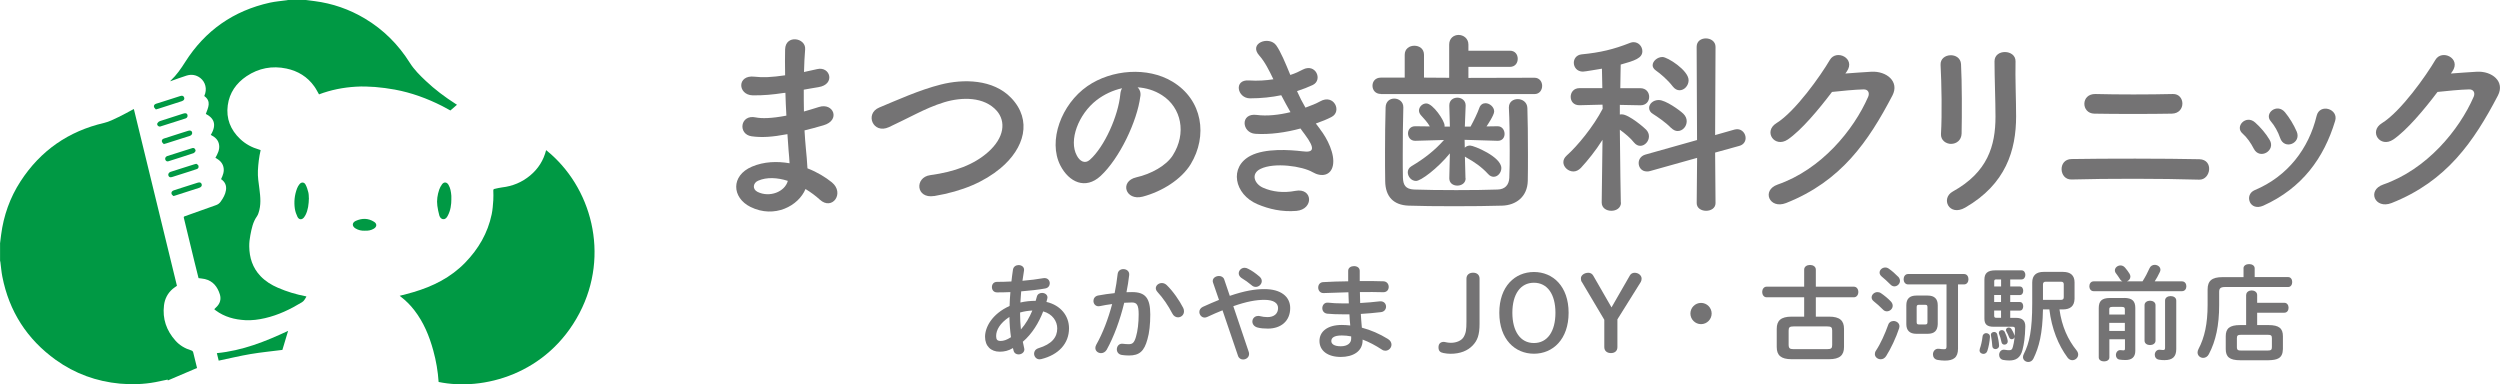
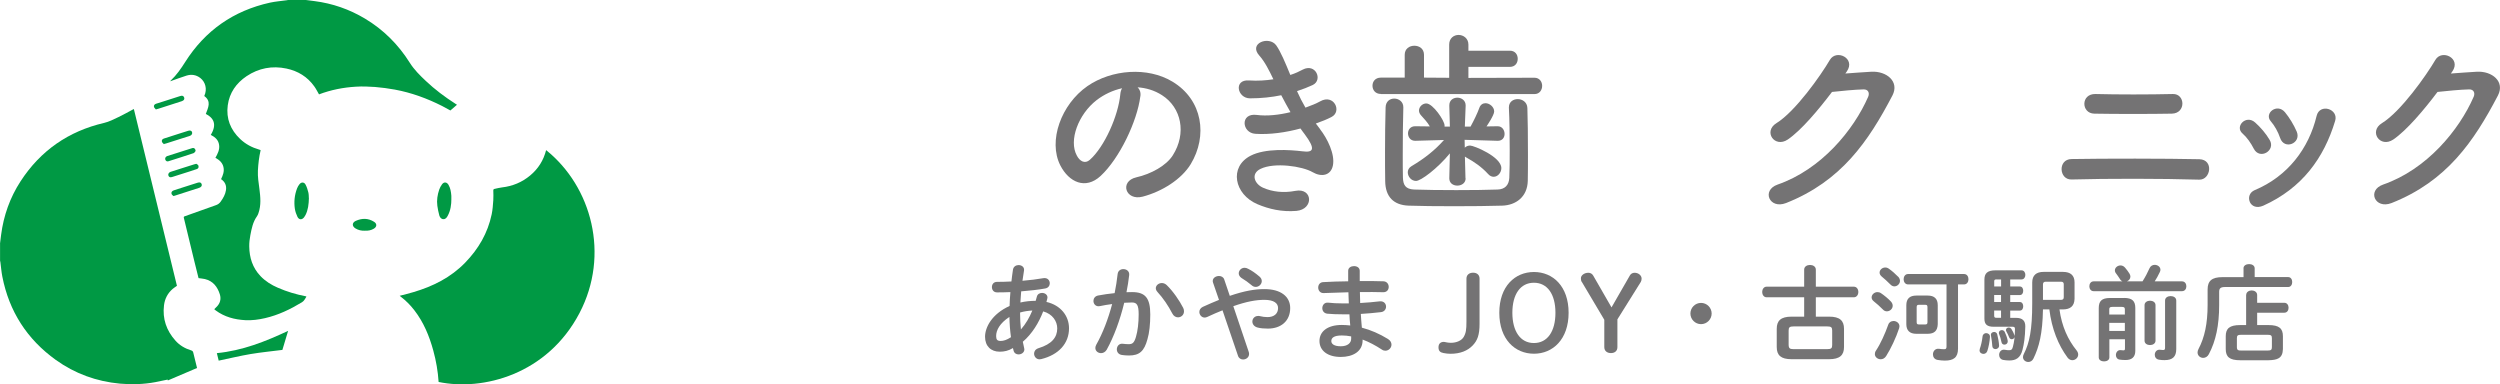
<svg xmlns="http://www.w3.org/2000/svg" id="_レイヤー_2" data-name="レイヤー 2" viewBox="0 0 432.9 66.56">
  <defs>
    <style>
      .cls-1 {
        fill: #747374;
      }

      .cls-2 {
        fill: #094;
        fill-rule: evenodd;
      }
    </style>
  </defs>
  <g id="MATSU">
    <g>
      <path class="cls-2" d="M0,42.2c.06-.51.12-1.01.19-1.52.43-3.34,1.53-6.45,3.36-9.27,3.46-5.33,8.3-8.69,14.49-10.13.86-.2,1.67-.63,2.48-1.01.85-.4,1.66-.87,2.49-1.31.05-.02.09-.04.17-.08,2.49,10.21,4.97,20.4,7.46,30.61-.24.17-.49.33-.72.52-.88.75-1.38,1.71-1.52,2.85-.29,2.34.42,4.37,1.97,6.11.73.83,1.67,1.38,2.73,1.7.24.07.33.2.38.44.2.87.42,1.73.64,2.61-1.68.72-3.36,1.44-5.06,2.16,0-.03-.02-.09-.03-.15-.71.15-1.41.31-2.12.44-2.04.38-4.09.45-6.15.26-4.06-.38-7.78-1.73-11.09-4.1-4.99-3.59-8.09-8.41-9.27-14.45-.16-.82-.22-1.65-.33-2.47-.01-.09-.04-.18-.06-.28v-2.95Z" />
      <path class="cls-2" d="M52.97,0c.49.06.99.12,1.48.19,3.12.4,6.03,1.41,8.73,3.02,3.21,1.92,5.79,4.49,7.78,7.66.75,1.19,1.75,2.18,2.77,3.14,1.57,1.49,3.3,2.78,5.12,3.95.09.06.18.12.28.18-.37.32-.73.63-1.14.99-.38-.21-.89-.5-1.42-.77-2.61-1.32-5.34-2.32-8.22-2.85-1.12-.2-2.26-.36-3.4-.45-1.1-.08-2.22-.12-3.33-.05-2.19.13-4.32.55-6.38,1.33-.27-.46-.5-.94-.81-1.37-1.19-1.68-2.84-2.68-4.82-3.1-2.47-.52-4.8-.09-6.91,1.32-1.8,1.21-2.97,2.88-3.26,5.04-.31,2.29.47,4.25,2.15,5.84.94.89,2.04,1.47,3.28,1.83.06.02.12.04.18.06.03.01.05.03.08.05-.27,1.16-.41,2.34-.47,3.53-.05,1.07.12,2.11.26,3.16.18,1.41.32,2.83-.17,4.22-.07.19-.14.38-.26.54-.7.98-.92,2.13-1.14,3.27-.12.63-.2,1.28-.19,1.93.02,1.94.57,3.7,1.94,5.14.86.9,1.89,1.54,3.03,2.03,1.56.68,3.18,1.16,4.85,1.48.02,0,.03.03.08.06-.23.34-.37.72-.76.96-2.01,1.22-4.1,2.23-6.41,2.76-1.12.26-2.26.41-3.41.35-1.86-.1-3.6-.56-5.12-1.68-.08-.06-.16-.14-.26-.22.12-.12.23-.24.34-.34.67-.62.89-1.39.63-2.23-.41-1.3-1.17-2.31-2.59-2.65-.35-.08-.71-.1-1.1-.16-.23-.94-.48-1.91-.72-2.89-.46-1.9-.92-3.8-1.38-5.7-.15-.6-.28-1.22-.44-1.82-.06-.21.02-.26.18-.31,1.8-.64,3.59-1.29,5.39-1.92.34-.12.59-.31.8-.6.43-.61.81-1.24.92-2,.12-.81-.17-1.43-.85-1.9.32-.66.59-1.33.41-2.1-.18-.77-.72-1.23-1.39-1.59.39-.71.76-1.39.64-2.23-.12-.88-.71-1.37-1.44-1.74,1.13-1.86.46-2.96-.86-3.63.39-1.07,1.01-2.17-.27-3.1.56-1.22.18-2.45-.68-3.12-.73-.56-1.55-.68-2.41-.41-.93.29-1.84.64-2.81.98.05-.07.07-.12.1-.14,1-.93,1.76-2.04,2.49-3.19,3.46-5.46,8.37-8.89,14.69-10.29.96-.21,1.96-.28,2.94-.42.09-.01.18-.04.27-.06h3.01Z" />
      <path class="cls-2" d="M94.56,25.99c7.88,6.31,11.09,18.1,5.78,28.23-5.57,10.63-16.73,13.52-24.39,11.92-.12-1.84-.43-3.65-.92-5.43-.69-2.53-1.68-4.92-3.3-7.01-.66-.85-1.41-1.62-2.28-2.28-.07-.06-.15-.12-.24-.2.8-.21,1.59-.4,2.36-.63,3.4-1,6.49-2.54,8.99-5.12,2.29-2.36,3.9-5.11,4.58-8.36.17-.8.22-1.64.28-2.46.04-.55.01-1.1,0-1.65,0-.17.05-.26.21-.29.43-.09.86-.21,1.3-.26,1.83-.21,3.47-.89,4.88-2.07,1.39-1.16,2.31-2.61,2.76-4.4Z" />
      <path class="cls-2" d="M37.55,61.15c4.43-.43,8.43-2.02,12.34-3.86-.33,1.1-.66,2.2-.99,3.3-1.8.23-3.67.41-5.52.72-1.83.31-3.65.75-5.51,1.14-.1-.39-.21-.83-.32-1.3Z" />
      <path class="cls-2" d="M53.49,34.29c-.03,1.1-.14,2.06-.59,2.95-.07.13-.15.26-.24.38-.37.48-.88.47-1.15-.07-.21-.43-.37-.9-.45-1.37-.18-1.21-.06-2.41.38-3.56.1-.26.24-.5.41-.71.32-.41.8-.41,1.05.04.23.42.37.89.49,1.36.09.36.07.74.09.99Z" />
      <path class="cls-2" d="M78.16,34.4c0,1.04-.13,2.05-.64,2.98-.16.3-.37.58-.74.57-.39,0-.61-.32-.71-.65-.15-.54-.26-1.11-.34-1.67-.13-.96.02-1.9.33-2.81.11-.32.28-.62.47-.89.34-.47.83-.43,1.13.07.34.57.43,1.21.49,1.85.02.18,0,.36,0,.54Z" />
      <path class="cls-2" d="M63.22,39.95c-.61.03-1.17-.09-1.67-.4-.62-.38-.61-1,.05-1.3,1.08-.49,2.16-.49,3.18.16.53.34.49.87-.05,1.19-.47.28-.99.38-1.51.34Z" />
      <path class="cls-2" d="M27,18.96c-.12-.15-.3-.29-.34-.46-.06-.24.1-.45.35-.53.41-.14.83-.26,1.24-.39.99-.32,1.97-.63,2.96-.95.36-.12.58-.03.68.25.1.28-.04.52-.4.64-1.38.45-2.75.89-4.13,1.33-.09.03-.18.04-.28.07-.02.02-.05.04-.07.05Z" />
      <path class="cls-2" d="M28.39,24.97c-.12-.14-.3-.26-.35-.42-.08-.27.07-.47.34-.56,1-.32,1.99-.64,2.99-.96.41-.13.83-.26,1.24-.39.33-.1.58,0,.65.25.08.27-.08.54-.39.64-.5.16-1.01.32-1.51.48-.87.28-1.73.56-2.6.83-.1.03-.21.05-.31.08-.02.02-.05.04-.07.06Z" />
      <path class="cls-2" d="M33.86,26.16c-.07.08-.18.3-.34.36-1.45.49-2.92.95-4.38,1.41-.23.07-.42-.05-.51-.27-.1-.25.04-.54.33-.64.44-.15.89-.28,1.33-.42,1-.32,1.99-.64,2.99-.95.31-.1.58.1.59.52Z" />
      <path class="cls-2" d="M30.04,33.95c-.1-.1-.27-.2-.33-.36-.1-.26.06-.52.36-.62.52-.18,1.05-.34,1.57-.51.86-.27,1.71-.54,2.57-.82.38-.12.61-.05.71.24.1.26-.06.52-.41.64-1.42.46-2.84.91-4.26,1.37-.04.01-.08.02-.21.06Z" />
-       <path class="cls-2" d="M27.71,21.92c-.36,0-.6-.33-.44-.61.09-.15.26-.29.42-.34,1.34-.44,2.69-.87,4.04-1.3.07-.02.14-.04.22-.05.27-.04.48.04.52.33.04.25-.07.46-.32.55-.43.15-.86.28-1.3.42-1,.32-1.99.63-2.99.95-.06.02-.12.04-.15.05Z" />
      <path class="cls-2" d="M34.01,28.37c.1.08.29.16.34.29.08.24.05.51-.25.61-.42.15-.84.28-1.27.42-1.01.32-2.02.64-3.02.96-.34.11-.55.03-.65-.25-.09-.25.07-.54.37-.64.63-.21,1.27-.4,1.91-.61.73-.23,1.45-.46,2.18-.69.1-.03.2-.05.39-.1Z" />
    </g>
    <g>
-       <path class="cls-1" d="M135.67,16.1c-1.77.27-3.47.44-5.34.41-2.62-.07-2.76-3.61.34-3.23,1.4.17,2.96.1,5.28-.24-.03-1.8-.03-3.4,0-4.49.07-2.62,3.61-2.01,3.47-.03-.1,1.23-.17,2.59-.2,3.95.71-.14,1.5-.34,2.31-.51,2.25-.51,3.17,2.66.2,3.13-.92.14-1.77.31-2.55.44,0,1.26,0,2.52.03,3.78.82-.24,1.67-.48,2.59-.78,2.52-.82,3.81,2.31.78,3.17-1.19.34-2.28.65-3.27.88.07,1.16.14,2.21.24,3.2.1.92.2,2.14.27,3.37,1.7.65,3.17,1.57,4.22,2.42,2.28,1.87.07,4.97-2.08,3-.71-.65-1.57-1.29-2.48-1.84-1.19,2.89-5.34,5.17-9.53,3.1-3.23-1.6-3.44-5.41.27-6.98,2.08-.88,4.36-.95,6.5-.58-.03-.71-.1-1.43-.17-2.21-.07-.82-.14-1.77-.2-2.83-2.69.51-4.49.61-6.2.37-2.42-.34-2.01-3.85.71-3.27.99.2,2.69.2,5.31-.31-.07-1.29-.14-2.62-.17-3.95l-.34.03ZM131.28,31.29c-.88.37-1.06,1.46-.1,1.94,2.08,1.02,4.73,0,5.24-1.91-1.84-.58-3.64-.68-5.14-.03Z" />
-       <path class="cls-1" d="M161.75,33.94c-3.17.51-3.4-3.23-.68-3.61,4.29-.58,7.59-1.84,10.01-3.98,2.89-2.55,3.1-5.34,1.53-7.15-2.18-2.48-6.03-2.42-9.09-1.5-1.77.54-3.34,1.26-4.87,2.01-1.53.75-3.06,1.53-4.73,2.31-2.76,1.26-4.22-2.35-1.67-3.4,2.96-1.23,6.98-3.06,10.66-3.98,3.88-.99,9.06-.95,12.19,2.32,3.68,3.85,2.31,8.71-1.87,12.19-2.76,2.28-6.43,3.95-11.47,4.8Z" />
      <path class="cls-1" d="M197.46,16.68c-.54,4.32-3.61,10.76-6.88,13.79-2.62,2.42-5.48,1.09-6.98-1.84-2.14-4.22.14-10.55,4.7-13.72,4.19-2.89,10.42-3.37,14.71-.78,5.28,3.17,6.13,9.43,3.17,14.3-1.6,2.62-4.94,4.73-8.31,5.62-3,.78-4.05-2.66-1.12-3.34,2.59-.58,5.21-2.04,6.33-3.81,2.42-3.81,1.5-8.27-1.87-10.42-1.33-.85-2.76-1.26-4.22-1.36.37.34.58.88.48,1.57ZM189.9,17.33c-3.17,2.45-4.87,6.98-3.44,9.6.51.99,1.4,1.5,2.25.75,2.55-2.25,4.94-7.66,5.28-11.34.03-.41.14-.78.31-1.06-1.57.34-3.1,1.06-4.39,2.04Z" />
      <path class="cls-1" d="M228.6,22.4c1.23,1.57,2.59,4.29,2.21,6.23-.34,1.77-1.97,2.08-3.51,1.19-1.8-1.06-6.64-1.74-9.02-.58-1.77.85-1.06,2.66.51,3.3,1.5.65,3.4.92,5.52.51,3.03-.58,3.23,3.2.17,3.47-2.52.2-4.73-.31-6.74-1.16-4.02-1.7-4.97-6.47-1.16-8.41,2.52-1.29,6.71-1.02,8.95-.75,1.84.24,2.38-.27.41-2.93-.24-.34-.51-.65-.75-1.02-2.49.68-5.31,1.09-7.83.92-2.35-.17-2.65-3.64.24-3.27,1.77.24,3.91,0,5.86-.48-.51-.89-1.05-1.87-1.6-2.93-1.63.34-3.47.54-5.41.54-2.21,0-2.89-3.3-.17-3.1,1.5.1,2.93,0,4.22-.2-.75-1.57-1.5-3.06-2.45-4.12-1.91-2.14,1.7-3.44,2.93-1.77.78,1.09,1.6,3.06,2.45,5.14.85-.27,1.57-.61,2.14-.92,2.25-1.19,3.54,1.8,1.74,2.66-.78.37-1.67.71-2.72,1.06.44.99.92,1.94,1.46,2.86,1.05-.37,1.94-.75,2.55-1.09,2.38-1.36,3.85,1.77,1.94,2.72-.71.37-1.63.75-2.69,1.12.24.34.51.65.75.99Z" />
      <path class="cls-1" d="M239.12,16.27c-.99,0-1.46-.71-1.46-1.43s.48-1.4,1.46-1.4h4.12v-3.95c0-1.06.82-1.57,1.67-1.57s1.67.51,1.67,1.57v3.95l4.36.03v-5.75c0-1.12.82-1.67,1.63-1.67s1.7.58,1.7,1.67v1.06h7.18c.92,0,1.36.68,1.36,1.4s-.44,1.4-1.36,1.4h-7.18v1.91l11.44-.03c.88,0,1.33.71,1.33,1.4,0,.71-.44,1.43-1.33,1.43h-26.59ZM243,18.59c-.07,2.31-.1,5.45-.1,8.2,0,1.46,0,2.86.03,3.95.04,1.29.44,2.01,1.94,2.08,1.87.07,4.6.1,7.29.1s5.34-.03,7.15-.1c1.26-.03,1.97-.75,2.04-2.01.07-1.4.07-3.13.07-4.9,0-2.49-.03-5.11-.14-7.22v-.1c0-.95.75-1.43,1.53-1.43s1.63.51,1.67,1.53c.07,1.87.1,5.04.1,8.1,0,1.6,0,3.2-.03,4.53-.07,2.79-2.08,4.22-4.43,4.29-2.21.07-5.28.1-8.31.1s-5.92-.03-7.9-.1c-2.59-.1-4.02-1.53-4.05-4.25-.03-1.57-.03-3.27-.03-5.07,0-2.55.03-5.21.1-7.69.03-1.06.75-1.53,1.5-1.53s1.57.51,1.57,1.5v.03ZM253.79,30.88c0,.82-.71,1.26-1.43,1.26s-1.4-.41-1.4-1.26v-.03l.1-4.29c-2.18,2.66-5.04,4.77-5.86,4.77s-1.43-.75-1.43-1.5c0-.37.17-.78.65-1.06,2.25-1.33,4.05-2.76,5.62-4.53l-4.97.14h-.03c-.82,0-1.23-.65-1.23-1.29,0-.61.41-1.23,1.23-1.23h.03l2.52.03c-.41-.71-.99-1.33-1.57-1.97-.2-.24-.31-.51-.31-.78,0-.65.61-1.23,1.26-1.23,1.16,0,3.17,3,3.17,3.81v.2h.92l-.1-3.61c-.03-1.02.75-1.4,1.4-1.4.71,0,1.43.48,1.43,1.33v.07l-.14,3.61h.99c.58-1.06,1.19-2.31,1.53-3.27.2-.54.61-.78,1.06-.78.71,0,1.5.65,1.5,1.43,0,.65-1.26,2.49-1.33,2.59l1.91-.03h.03c.78,0,1.19.68,1.19,1.33,0,.61-.37,1.19-1.16,1.19h-.07l-5.69-.17.03,1.36c.24-.24.58-.37.92-.37.65,0,5.41,1.94,5.41,3.91,0,.78-.61,1.5-1.33,1.5-.31,0-.68-.14-.99-.51-1.09-1.19-2.38-2.08-3.68-2.79-.1-.07-.24-.14-.31-.2l.1,3.74v.03Z" />
-       <path class="cls-1" d="M280.69,35.07c0,.95-.82,1.43-1.67,1.43s-1.67-.48-1.67-1.43v-.03l.14-10.83c-1.16,1.84-2.52,3.54-3.75,4.87-.41.41-.85.61-1.29.61-.92,0-1.74-.78-1.74-1.6,0-.41.17-.78.58-1.16,1.84-1.63,4.6-4.97,6.23-8.1l-.03-.71-3.98.1h-.03c-1.02,0-1.5-.71-1.5-1.46s.51-1.5,1.53-1.5h3.95l-.07-3.37c-.65.1-2.93.51-3.3.51-1.02,0-1.57-.78-1.57-1.53,0-.68.44-1.36,1.36-1.46,3.2-.31,5.51-.85,8.44-2.01.2-.07.37-.1.54-.1.89,0,1.53.75,1.53,1.57,0,1.19-1.3,1.63-3.75,2.31-.03.71-.03,2.25-.07,4.09h3.47c1.02,0,1.53.75,1.53,1.5s-.51,1.46-1.5,1.46h-.04l-3.54-.07v1.67c.14-.03.24-.03.34-.03,1.26,0,4.05,2.45,4.22,2.66.34.37.48.75.48,1.16,0,.85-.71,1.63-1.5,1.63-.37,0-.75-.17-1.09-.58-.58-.75-1.6-1.6-2.45-2.21.03,5.14.17,12.6.17,12.6v.03ZM293.86,27.34l-8.14,2.28c-.2.07-.37.07-.54.07-.92,0-1.43-.71-1.43-1.46,0-.61.37-1.23,1.16-1.46l8.95-2.52-.07-16.14c0-.99.78-1.46,1.6-1.46s1.67.51,1.67,1.46l-.07,15.28,3.34-.95c.17-.03.34-.07.48-.07.88,0,1.46.78,1.46,1.53,0,.58-.34,1.16-1.09,1.36l-4.19,1.16.07,8.75c0,.89-.82,1.33-1.63,1.33s-1.63-.44-1.63-1.33l.07-7.83ZM289.37,22.16c-.99-1.02-2.38-1.94-3.13-2.42-.48-.27-.68-.68-.68-1.06,0-.68.68-1.36,1.67-1.36,1.19,0,3.64,1.77,4.26,2.38.41.41.58.85.58,1.29,0,.92-.71,1.7-1.57,1.7-.37,0-.75-.17-1.12-.54ZM289.64,14.95c-.85-1.12-2.14-2.21-2.93-2.76-.37-.27-.54-.58-.54-.89,0-.71.82-1.43,1.7-1.43s4.53,2.32,4.53,4.02c0,.95-.75,1.74-1.57,1.74-.41,0-.82-.2-1.19-.68Z" />
      <path class="cls-1" d="M319.56,12.73c1.46-.1,3.13-.24,4.49-.31,2.62-.14,4.9,1.7,3.64,4.12-4.15,7.93-8.85,14.84-18.42,18.62-2.89,1.12-4.29-2.21-1.46-3.2,7.56-2.62,13.17-9.43,15.69-15.22.27-.65,0-1.29-.82-1.26-1.43.03-3.92.27-5.45.44-2.32,3.06-5.31,6.64-7.66,8.24-2.28,1.53-4.29-1.4-1.97-2.83,3.27-2.01,7.69-8.27,9.26-10.96,1.12-1.91,4.53-.27,2.93,2.01l-.24.34Z" />
-       <path class="cls-1" d="M337.87,24.92c-.88,0-1.84-.61-1.77-1.74.2-3.37.1-8.71-.07-11.95-.1-2.11,3.4-2.28,3.54-.14.17,3.06.17,8.89.1,12.05-.04,1.16-.92,1.77-1.8,1.77ZM338.15,33.16c6.03-3.34,7.39-7.9,7.39-12.97,0-2.66-.17-6.88-.17-9.57,0-2.21,3.68-2.08,3.64,0-.07,2.89.1,6.71.1,9.53,0,5.86-1.77,11.74-8.82,15.8-2.79,1.6-4.29-1.6-2.14-2.79Z" />
      <path class="cls-1" d="M358.71,31.08c-2.18.07-2.42-3.51,0-3.54,5.65-.1,16.37-.1,22.13.03,2.55.07,1.97,3.61-.03,3.54-6.5-.2-16-.2-22.09-.03ZM362.66,19.68c-2.31-.03-2.38-3.47.21-3.4,3.71.1,9.33.1,13.38,0,2.15-.07,2.32,3.34-.17,3.4-3.57.07-9.87.07-13.41,0Z" />
      <path class="cls-1" d="M390.26,25.74c-.48-.95-1.19-1.97-1.94-2.62-1.4-1.19.58-3.34,2.18-1.91.92.82,1.87,1.91,2.52,3.03,1.09,1.84-1.74,3.51-2.76,1.5ZM389.58,34.96c-.31-.71-.1-1.63.85-2.04,5.69-2.38,9.36-7.18,10.72-12.87.54-2.21,3.85-1.19,3.2.89-1.94,6.43-5.72,11.64-12.43,14.67-1.16.51-2.01.1-2.35-.65ZM394.82,23.87c-.34-1.02-.95-2.11-1.6-2.86-1.23-1.36,1.06-3.23,2.45-1.57.78.95,1.53,2.18,2.04,3.37.82,2.01-2.18,3.23-2.89,1.06Z" />
      <path class="cls-1" d="M424.41,12.73c1.46-.1,3.13-.24,4.49-.31,2.62-.14,4.9,1.7,3.64,4.12-4.15,7.93-8.85,14.84-18.42,18.62-2.89,1.12-4.29-2.21-1.46-3.2,7.56-2.62,13.17-9.43,15.69-15.22.27-.65,0-1.29-.82-1.26-1.43.03-3.91.27-5.45.44-2.31,3.06-5.31,6.64-7.66,8.24-2.28,1.53-4.29-1.4-1.97-2.83,3.27-2.01,7.69-8.27,9.26-10.96,1.12-1.91,4.53-.27,2.93,2.01l-.24.34Z" />
    </g>
    <g>
      <path class="cls-1" d="M174.82,52.99c.02-.81.07-1.62.14-2.41-.83.04-1.62.05-2.32.05-.59,0-.88-.45-.88-.92s.29-.9.88-.9c.76,0,1.62-.02,2.5-.07.07-.67.16-1.35.27-2.07.09-.52.54-.77.97-.77.52,0,1.03.34.94.94-.09.61-.18,1.21-.27,1.78,1.31-.11,2.59-.27,3.6-.45.74-.13,1.13.38,1.13.88,0,.4-.25.81-.79.9-1.19.22-2.66.38-4.16.5-.04.63-.11,1.28-.14,1.93.86-.2,1.76-.29,2.65-.29.07-.23.14-.47.2-.72.11-.45.5-.65.9-.65.47,0,.94.29.94.79,0,.07-.02.14-.04.23-.05.18-.09.36-.14.54,2.49.58,3.91,2.43,3.91,4.57,0,2.63-1.8,4.59-4.81,5.33-.09.02-.2.04-.29.04-.58,0-.95-.49-.95-.99,0-.38.23-.77.77-.94,2.29-.7,3.24-1.87,3.24-3.42,0-1.24-.81-2.5-2.43-2.95-.77,1.98-1.91,3.87-3.53,5.26.07.38.14.74.23,1.08.02.07.04.16.04.23,0,.56-.52.88-1.01.88-.38,0-.74-.2-.86-.65-.04-.14-.07-.31-.11-.45-.77.47-1.51.63-2.29.63-1.53,0-2.54-.97-2.54-2.59s1.17-3.93,4.25-5.33ZM173.24,59.04c.54,0,1.06-.16,1.82-.65-.16-1.17-.25-2.34-.27-3.51-1.66,1.08-2.3,2.29-2.3,3.31.02.58.14.83.76.85ZM178.76,53.77c-.72.04-1.42.14-2.12.34v.31c0,.81.05,1.71.14,2.63.85-.97,1.49-2.09,1.98-3.28Z" />
      <path class="cls-1" d="M191.63,60.57c-.25.4-.61.58-.97.58-.52,0-.99-.36-.99-.9,0-.16.05-.36.16-.56,1.13-2,2.07-4.47,2.75-7.04-.74.09-1.46.22-2.14.36-.7.14-1.1-.38-1.1-.9,0-.41.25-.83.81-.94.92-.18,1.91-.31,2.86-.41.22-1.1.4-2.21.52-3.31.07-.58.52-.85.99-.85.54,0,1.08.36,1.01,1.03-.11.97-.27,1.98-.47,2.97.36-.02.68-.02.97-.02,2.3,0,3.15,1.04,3.15,3.87,0,1.69-.16,3.21-.49,4.3-.56,2.07-1.39,2.81-3.2,2.81-.43,0-.88-.04-1.22-.09-.61-.09-.88-.54-.88-.97,0-.54.38-1.06,1.06-.97.34.04.61.07.99.07.63,0,.95-.2,1.26-1.26.31-1.03.47-2.43.47-3.91,0-1.62-.31-2.05-1.17-2.05-.4,0-.85.02-1.33.05-.72,2.97-1.78,5.87-3.04,8.14ZM204.88,53.3c.11.22.14.43.14.61,0,.63-.5,1.04-1.04,1.04-.36,0-.76-.2-.99-.68-.67-1.3-1.6-2.68-2.56-3.71-.2-.22-.29-.45-.29-.65,0-.5.5-.9,1.04-.9.29,0,.58.11.83.34,1.13,1.08,2.25,2.74,2.86,3.94Z" />
      <path class="cls-1" d="M211.7,53.73c-.81.32-1.69.7-2.65,1.15-.16.07-.31.11-.45.11-.54,0-.92-.49-.92-.97,0-.34.18-.68.59-.88,1.03-.47,1.94-.86,2.81-1.21l-1.03-2.99c-.04-.11-.05-.2-.05-.29,0-.54.56-.86,1.08-.86.38,0,.76.18.9.58l.97,2.86c2.57-.88,4.39-1.17,6.01-1.17,2.83,0,4.45,1.3,4.45,3.28,0,2.25-1.6,3.56-3.85,3.56-.72,0-1.26-.05-1.78-.18-.63-.16-.92-.61-.92-1.04,0-.5.38-.97,1.01-.97.11,0,.22,0,.34.04.36.09.81.16,1.26.16,1.15,0,1.84-.59,1.84-1.57,0-.81-.68-1.42-2.38-1.42-1.42,0-3.06.29-5.37,1.1l2.68,7.94c.04.13.05.23.05.34,0,.58-.52.95-1.04.95-.36,0-.74-.2-.88-.65l-2.68-7.87ZM218.49,48.67c0,.54-.49,1.01-1.04,1.01-.23,0-.49-.07-.72-.29-.56-.47-1.1-.86-1.76-1.26-.32-.22-.47-.52-.47-.79,0-.5.43-.97,1.01-.97.2,0,.41.05.63.18.67.34,1.19.7,1.94,1.33.29.25.41.52.41.79Z" />
      <path class="cls-1" d="M235.45,47.84v.83c1.44-.02,2.86,0,4.1.04.61.02.92.49.92.97s-.31.92-.92.92c-1.21-.04-2.61-.04-4.07-.02,0,.63.02,1.26.05,1.89,1.19-.07,2.34-.16,3.38-.29.72-.07,1.1.41,1.1.92,0,.43-.29.88-.88.95-1.1.14-2.29.23-3.49.31.04.79.11,1.58.18,2.38,1.53.4,3.06,1.06,4.52,1.96.43.27.61.63.61.97,0,.56-.47,1.06-1.06,1.06-.2,0-.4-.05-.61-.2-1.1-.72-2.21-1.31-3.33-1.73v.13c0,1.94-1.69,2.88-3.78,2.88-2.29,0-3.69-1.1-3.69-2.77,0-1.57,1.3-2.77,3.87-2.77.49,0,.96.04,1.46.09-.05-.65-.13-1.3-.14-1.93h-1.03c-1.08,0-2.18-.04-2.81-.11-.59-.07-.86-.52-.86-.96,0-.5.36-1.03,1.03-.95s1.57.13,2.59.13h.97c-.04-.65-.05-1.28-.07-1.93-1.53.04-3.03.09-4.29.14-.61.02-.94-.47-.94-.95s.29-.94.9-.95c1.26-.07,2.75-.13,4.29-.14v-1.82c0-.54.5-.81,1.01-.81s.99.27.99.81v.95ZM233.97,58.65v-.4c-.56-.11-1.08-.16-1.62-.16-1.4,0-1.82.43-1.82.97,0,.49.47.9,1.64.9s1.8-.56,1.8-1.31Z" />
      <path class="cls-1" d="M256.2,56.09c0,1.93-.38,2.88-1.19,3.73-.88.92-2.16,1.44-3.83,1.44-.38,0-.81-.04-1.24-.13-.58-.11-.85-.38-.85-.99s.34-.94.92-.94c.22,0,.59.16,1.22.16,1.01,0,1.85-.4,2.21-.99.41-.7.49-1.3.49-2.67v-7.45c0-.67.5-1.03,1.15-1.03s1.12.36,1.12,1.03v7.83Z" />
      <path class="cls-1" d="M259.62,54.16c0-4.59,2.72-7.06,6-7.06s6,2.47,6,7.06-2.72,7.09-6,7.09-6-2.48-6-7.09ZM269.34,54.16c0-3.21-1.39-5.2-3.73-5.2s-3.73,2-3.73,5.2,1.39,5.24,3.73,5.24,3.73-2,3.73-5.24Z" />
      <path class="cls-1" d="M273.89,48.81c-.11-.18-.14-.4-.14-.63,0-.49.56-.95,1.3-.95.36,0,.67.2.83.49l3.17,5.51,3.19-5.55c.14-.25.43-.45.81-.45.67,0,1.21.47,1.21,1.01,0,.23-.05.41-.14.58l-4.05,6.48v4.81c0,.67-.47,1.03-1.12,1.03s-1.15-.36-1.15-1.03v-4.74l-3.89-6.55Z" />
      <path class="cls-1" d="M296.39,54.29c0,1.01-.83,1.84-1.84,1.84s-1.84-.83-1.84-1.84.83-1.84,1.84-1.84,1.84.83,1.84,1.84Z" />
      <path class="cls-1" d="M316.73,54.83c1.84,0,2.58.68,2.58,2.11v3.15c0,1.42-.74,2.11-2.58,2.11h-6.5c-1.85,0-2.57-.68-2.57-2.11v-3.15c0-1.42.72-2.11,2.57-2.11h2.18v-3.35h-6.5c-.5,0-.77-.47-.77-.92s.27-.92.77-.92h6.5v-2.95c0-.54.5-.81,1.01-.81s1.01.27,1.01.81v2.95h6.57c.52,0,.79.45.79.92s-.27.92-.79.92h-6.57v3.35h2.3ZM316.36,60.46c.74,0,.9-.16.9-.72v-2.5c0-.56-.16-.72-.9-.72h-5.74c-.74,0-.9.16-.9.72v2.5c.02.68.31.7.9.72h5.74Z" />
      <path class="cls-1" d="M327.42,52.2c.23.25.32.5.32.74,0,.54-.49.97-1.01.97-.23,0-.49-.09-.68-.31-.47-.49-1.17-1.1-1.58-1.42-.27-.22-.38-.45-.38-.68,0-.49.47-.92,1.01-.92.2,0,.42.05.63.2.54.36,1.24.94,1.69,1.42ZM327.87,55.58c.52,0,1.04.36,1.04.92,0,.11-.02.22-.05.32-.54,1.66-1.46,3.58-2.25,4.83-.25.4-.61.56-.95.56-.52,0-1.01-.38-1.01-.9,0-.2.05-.4.2-.61.79-1.19,1.58-2.95,2.12-4.48.16-.45.52-.63.9-.63ZM328.68,47.9c.23.25.32.5.32.74,0,.52-.47.95-.97.95-.23,0-.49-.11-.7-.34-.5-.49-1.06-1.03-1.5-1.37-.25-.22-.36-.45-.36-.68,0-.47.45-.88.99-.88.2,0,.43.07.63.22.52.36,1.13.9,1.58,1.37ZM339.05,60.37c0,1.53-.77,2.07-2.27,2.07-.41,0-.81-.04-1.24-.11-.58-.09-.83-.52-.83-.97,0-.52.38-1.06,1.08-.96.25.04.56.07.86.07s.41-.09.41-.49v-10.73h-6.66c-.5,0-.77-.45-.77-.9s.27-.9.77-.9h9.69c.52,0,.77.45.77.9s-.25.9-.77.9h-1.04v11.11ZM331.83,57.8c-1.15,0-1.73-.58-1.73-1.67v-3.28c0-1.12.58-1.67,1.73-1.67h1.98c1.15,0,1.73.56,1.73,1.67v3.28c-.04,1.15-.59,1.66-1.73,1.67h-1.98ZM333.4,56.18c.25,0,.36-.09.36-.41v-2.59c0-.31-.11-.4-.36-.4h-1.13c-.27,0-.38.09-.38.4v2.59c0,.27.07.41.36.41h1.15Z" />
      <path class="cls-1" d="M343.95,57.69c.32,0,.67.23.63.68-.05.83-.23,1.71-.45,2.39-.11.36-.4.52-.68.52-.34,0-.67-.23-.67-.61,0-.09.02-.18.05-.29.2-.54.38-1.33.47-2.12.04-.38.34-.58.65-.58ZM348.09,49.61h1.67c.4,0,.58.36.58.74s-.18.74-.58.74h-1.67v1.21h1.67c.4,0,.58.36.58.74s-.18.74-.58.74h-1.67v1.26h1.01c1.13,0,1.62.52,1.6,1.51-.04,1.86-.22,3.01-.49,4.05-.36,1.4-1.17,1.82-2.27,1.82-.41,0-.72-.04-1.03-.09-.5-.07-.74-.49-.74-.88,0-.5.36-1.01,1.03-.88.22.05.43.07.68.07.4,0,.54-.09.67-.58.22-.81.36-1.82.36-3.1,0-.27-.09-.38-.4-.38h-3.29c-1.13,0-1.6-.41-1.6-1.4v-6.75c0-1.08.49-1.62,1.93-1.62h4.48c.47,0,.68.4.68.79s-.22.79-.68.79h-1.94v1.22ZM346.16,59.78c.04.43-.31.67-.61.67-.27,0-.54-.16-.56-.5-.04-.52-.11-1.24-.23-1.84-.09-.4.23-.63.54-.63.23,0,.47.13.54.41.16.65.29,1.37.32,1.89ZM345.75,48.38c-.34,0-.43.09-.43.31v.92h1.19v-1.22h-.76ZM346.5,52.29v-1.21h-1.19v1.21h1.19ZM346.5,53.77h-1.19v.88c0,.31.09.38.43.38h.76v-1.26ZM347.64,58.92c.11.49-.23.76-.56.76-.22,0-.45-.14-.5-.43-.11-.56-.27-1.06-.41-1.4-.04-.07-.05-.16-.05-.22,0-.29.27-.47.52-.47.2,0,.4.11.5.32.2.43.4.92.5,1.44ZM348.81,58.01c.04.09.04.16.04.23,0,.31-.23.5-.49.5-.18,0-.36-.09-.45-.32-.16-.41-.32-.72-.49-1.03-.05-.09-.07-.18-.07-.25,0-.25.23-.43.49-.43.16,0,.34.09.45.25.22.32.4.72.52,1.04ZM353.76,53.59c-.07,4.2-.68,6.5-1.64,8.48-.2.43-.56.61-.9.61-.47,0-.92-.34-.92-.85,0-.16.05-.34.14-.52.99-1.94,1.46-4.2,1.46-8.79v-3.6c0-1.28.74-1.84,1.96-1.84h3.37c1.31,0,2,.61,2,1.82v2.84c-.04,1.3-.76,1.82-2,1.84h-.61c.4,2.95,1.48,5.26,2.95,7.08.2.25.29.5.29.74,0,.54-.49.97-1.01.97-.29,0-.59-.13-.83-.45-1.6-2.16-2.75-4.99-3.15-8.34h-1.12ZM356.84,51.93c.36,0,.52-.14.52-.45v-2.25c0-.31-.14-.45-.5-.45h-2.61c-.32,0-.49.14-.49.47v2.68h3.08Z" />
      <path class="cls-1" d="M371,48.72c.5-.79.88-1.53,1.21-2.27.18-.41.54-.59.9-.59.5,0,.99.34.99.85,0,.13-.04.27-.11.41-.27.58-.56,1.1-.88,1.6h4.72c.5,0,.76.41.76.85s-.25.85-.76.85h-15.3c-.49,0-.74-.43-.74-.85s.25-.85.74-.85h5.01c-.18-.07-.34-.2-.45-.4-.22-.32-.45-.7-.7-1.01-.13-.16-.18-.34-.18-.49,0-.47.47-.86.97-.86.27,0,.56.11.79.38.31.36.54.68.77,1.04.11.18.16.36.16.52,0,.38-.27.68-.59.81h2.7ZM367.8,51.59c1.44,0,1.95.56,1.95,1.75v7.42c0,1.1-.65,1.58-1.67,1.58-.4,0-.7-.02-1.04-.07-.45-.07-.65-.43-.65-.79,0-.45.31-.92.85-.85.14.02.29.04.45.04.2,0,.27-.07.27-.32v-1.6h-2.7v3.13c0,.47-.45.7-.92.7s-.92-.23-.92-.7v-8.53c0-1.19.5-1.75,1.94-1.75h2.45ZM365.8,53.14c-.45,0-.56.11-.56.43v.9h2.7v-.9c0-.32-.11-.43-.56-.43h-1.58ZM367.94,55.91h-2.7v1.39h2.7v-1.39ZM371.35,52.83c0-.5.49-.76.95-.76s.95.25.95.76v6.16c0,.5-.47.76-.95.76s-.95-.25-.95-.76v-6.16ZM376.84,60.45c0,1.33-.65,1.91-2.03,1.91-.38,0-.58-.02-.92-.07-.54-.07-.77-.47-.77-.86,0-.49.36-.97.99-.86.16.02.32.04.43.04.27,0,.36-.07.36-.41v-8.16c0-.52.49-.77.97-.77s.97.25.97.77v8.43Z" />
      <path class="cls-1" d="M388.48,46.47c0-.5.49-.74.97-.74s.97.23.97.74v1.51h5.8c.47,0,.7.43.7.86s-.23.86-.7.86h-10.91c-.81,0-1.04.23-1.04.85v2.29c0,3.49-.58,6.21-1.78,8.48-.23.45-.61.65-.99.65-.5,0-.97-.38-.97-.94,0-.18.05-.38.16-.59,1.06-2,1.58-4.41,1.58-7.63v-2.68c0-1.48.72-2.14,2.56-2.14h3.66v-1.51ZM388.95,51.08c0-.52.49-.79.95-.79s.95.27.95.79v1.35h4.7c.5,0,.74.43.74.86s-.23.86-.74.86h-4.7v2.14h1.96c1.85,0,2.5.59,2.5,1.93v2.23c-.04,1.66-1.04,1.89-2.5,1.93h-4.9c-1.85,0-2.5-.59-2.5-1.93v-2.23c0-1.33.65-1.93,2.5-1.93h1.03v-5.22ZM392.64,60.7c.63,0,.76-.14.76-.59v-1.55c0-.45-.13-.59-.76-.59h-4.54c-.63,0-.76.14-.76.59v1.55c0,.56.27.58.76.59h4.54Z" />
    </g>
  </g>
</svg>